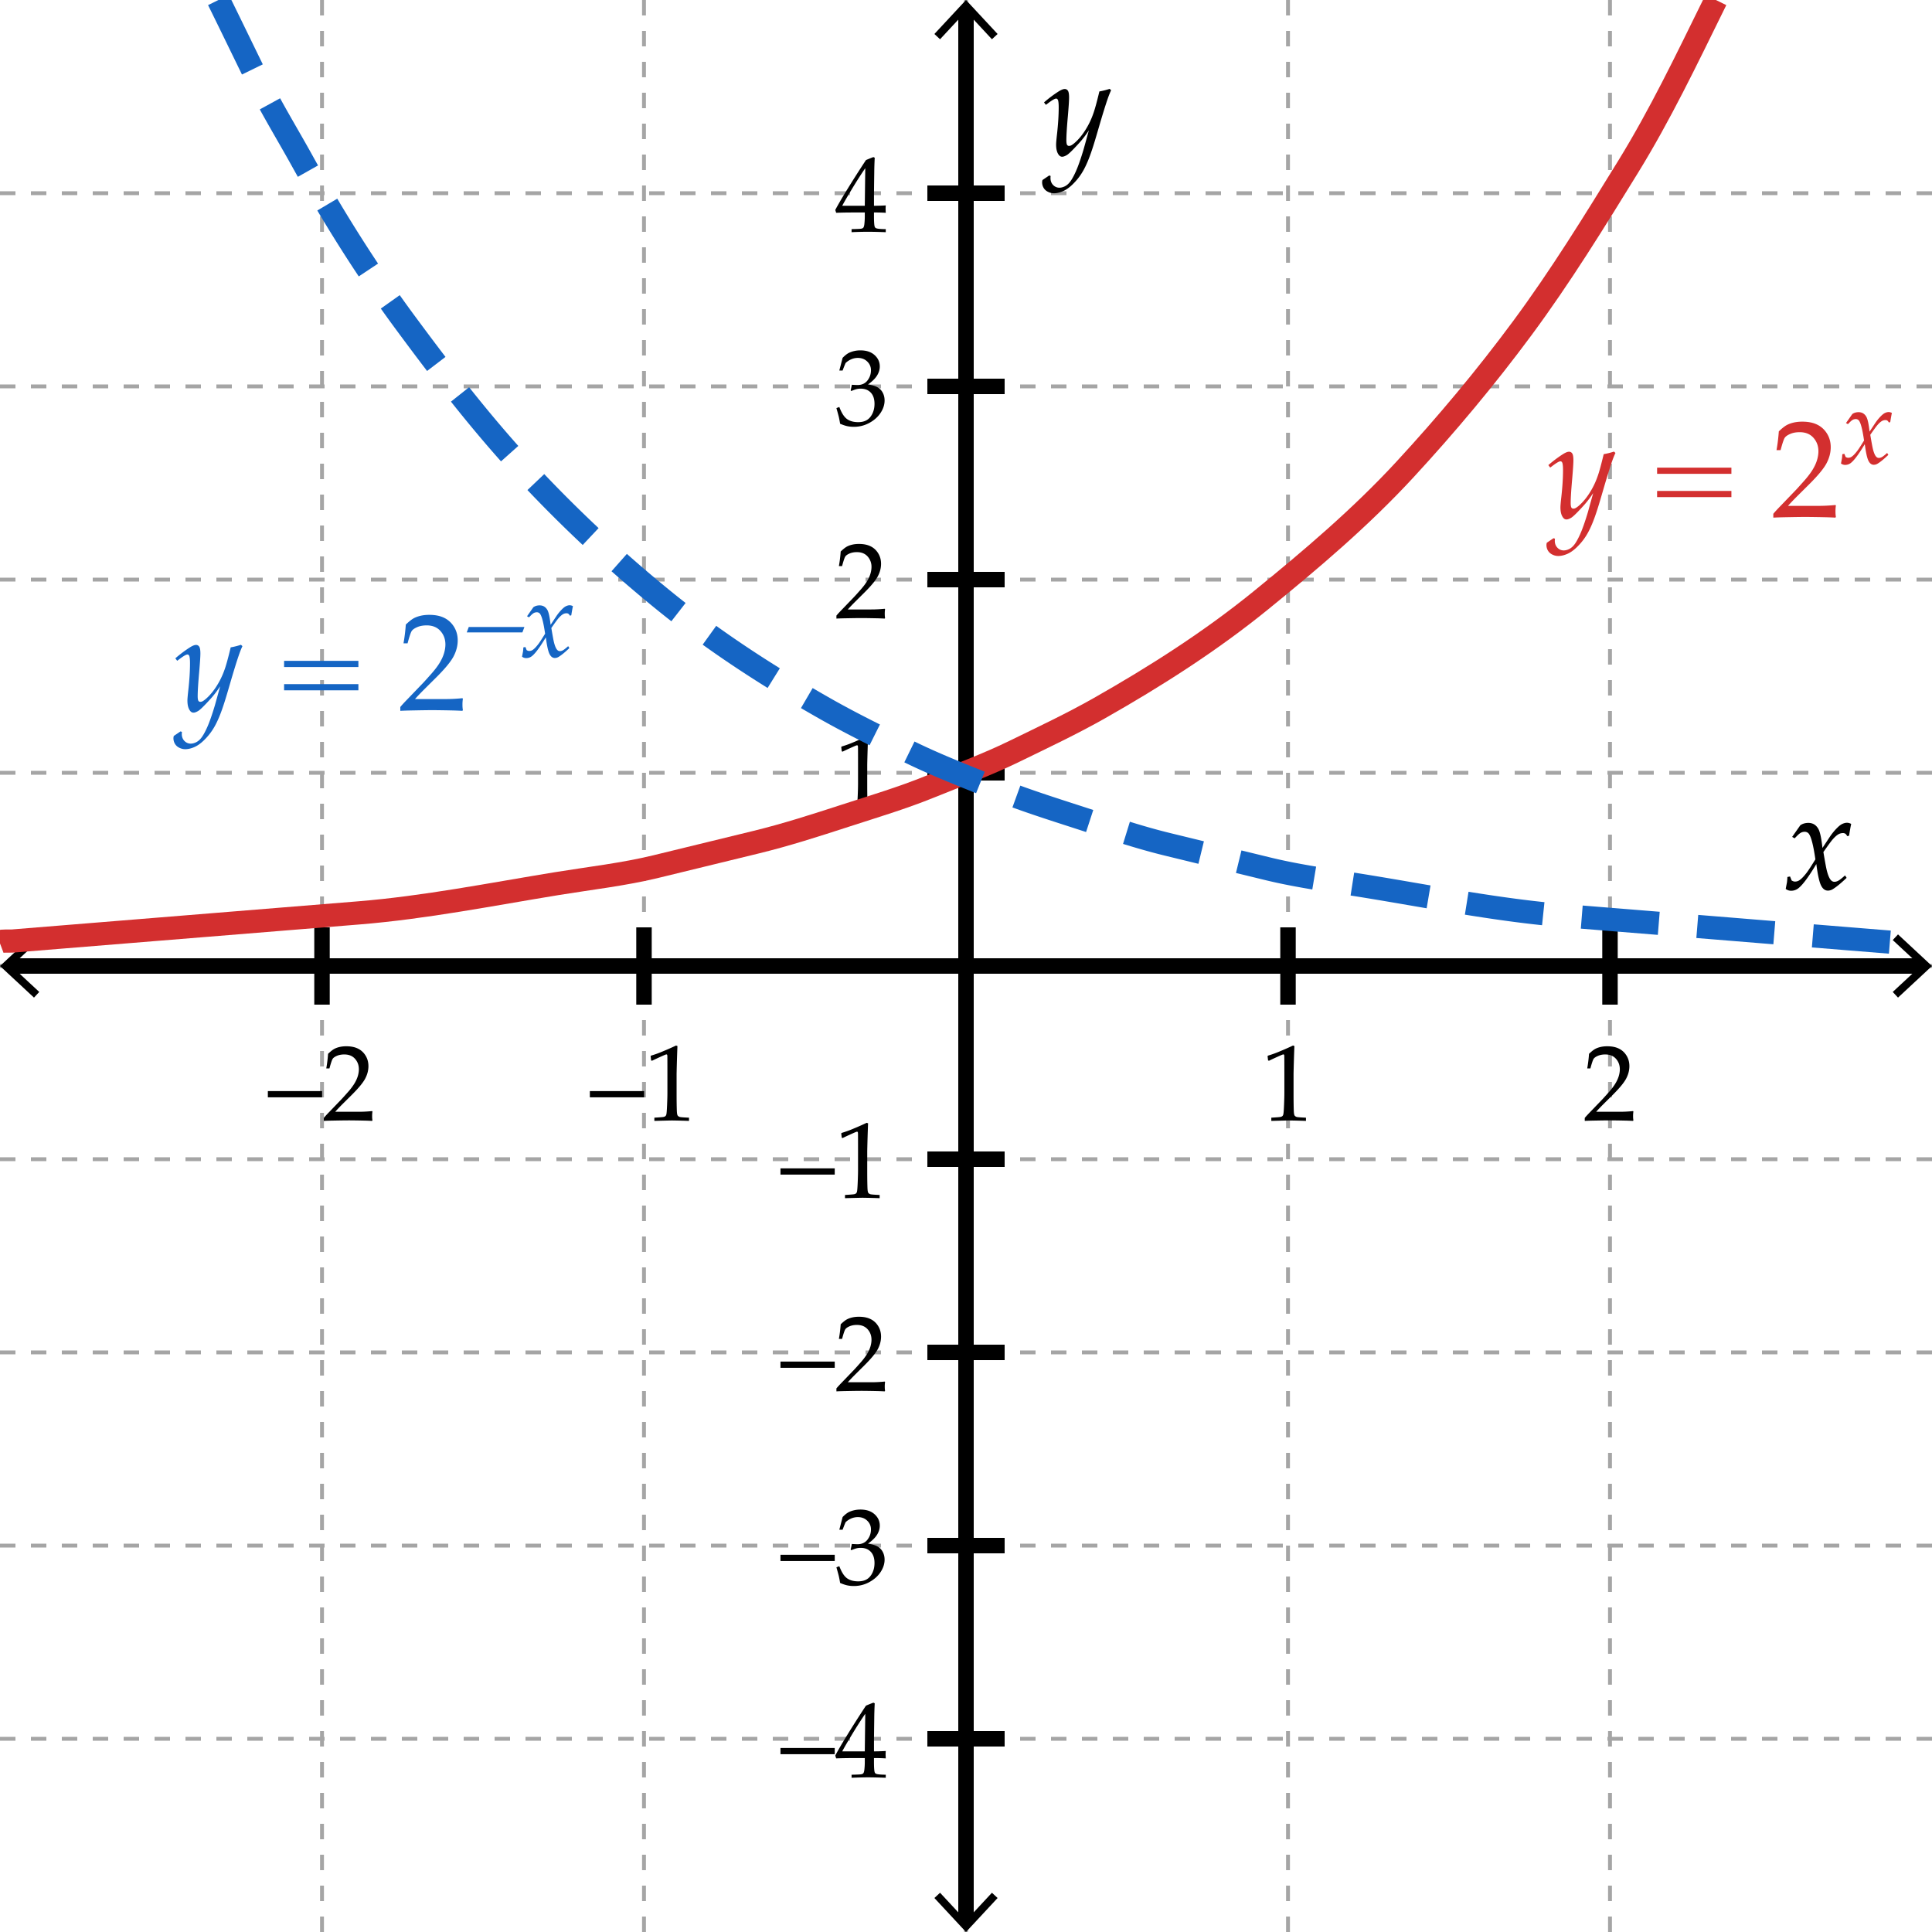
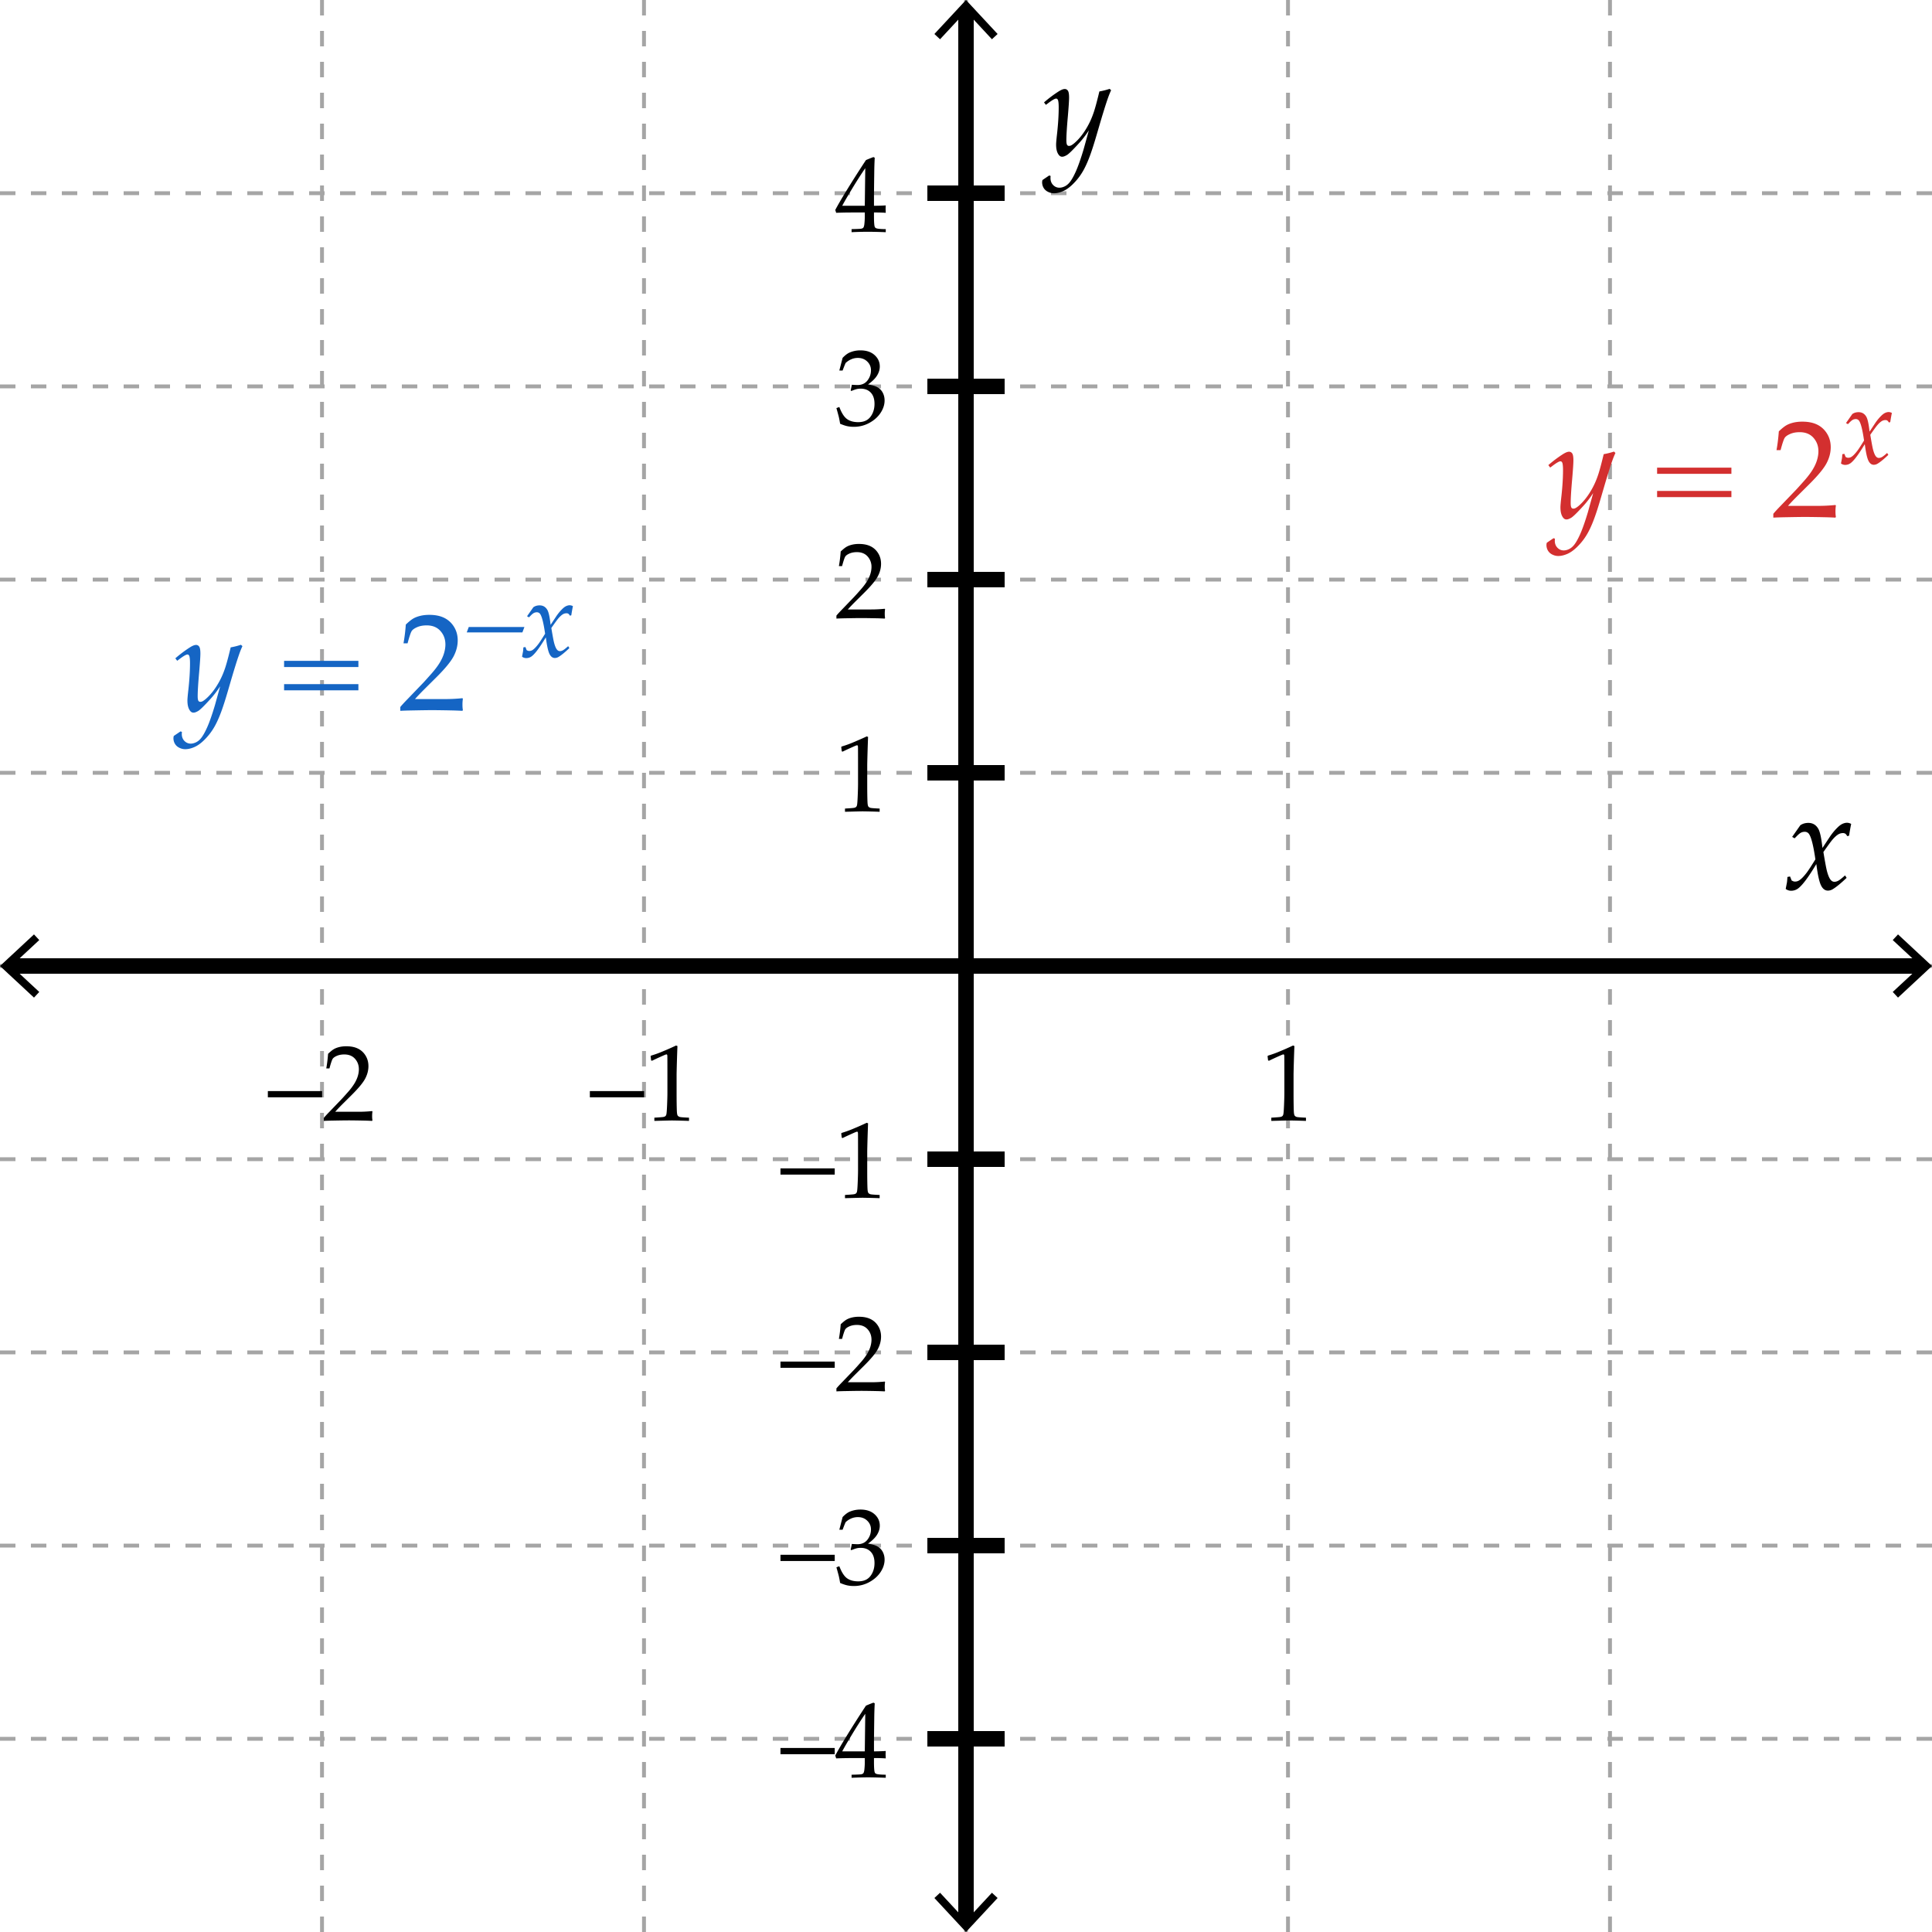
<svg xmlns="http://www.w3.org/2000/svg" width="250" height="250">
  <path fill="#FFF" d="M0 0h250v250H0z" />
  <g fill="#FFF" stroke="#A5A5A5" stroke-width=".5" stroke-miterlimit="10" stroke-dasharray="2">
    <path d="M41.667 0v250M83.333 0v250M125 0v250M166.667 0v250M208.333 0v250" />
    <g>
      <path d="M0 225h250M0 200h250M0 175h250M0 150h250M0 125h250M0 100h250M0 75h250M0 50h250M0 25h250" />
    </g>
  </g>
  <path fill="none" stroke="#000" stroke-width="2" stroke-miterlimit="10" d="M1.084 125h247.832" />
  <path d="M4.398 129.09l.682-.733-3.612-3.356 3.612-3.357-.682-.733L0 125.001zM245.602 129.09l-.682-.733 3.611-3.356-3.611-3.357.682-.733 4.398 4.09z" />
  <path fill="none" stroke="#000" stroke-width="2" stroke-miterlimit="10" d="M125 1.084v247.832" />
  <path d="M120.91 4.398l.733.682 3.356-3.612 3.357 3.612.733-.682L124.999 0zM120.91 245.602l.733-.682 3.356 3.611 3.357-3.611.733.682-4.09 4.398z" />
  <g fill="#FFF" stroke="#000" stroke-width="2" stroke-miterlimit="10">
-     <path d="M41.667 130v-10M83.333 130v-10M125 130v-10M166.667 130v-10M208.333 130v-10" />
-   </g>
+     </g>
  <g fill="#FFF" stroke="#000" stroke-width="2" stroke-miterlimit="10">
    <path d="M120 225h10M120 200h10M120 175h10M120 150h10M120 125h10M120 100h10M120 75h10M120 50h10M120 25h10" />
  </g>
  <g>
    <path d="M231.07 115.026l.167-.879a9.02 9.02 0 0 0 .053-.668l.343-.062.202.51c.158.1.299.149.422.149.205 0 .387-.05.545-.149.27-.164.598-.498.984-1.002.199-.258.574-.832 1.125-1.723-.246-1.717-.513-2.798-.8-3.243a.657.657 0 0 0-.58-.325c-.17 0-.33.037-.479.11-.15.073-.351.242-.603.505l-.229.229-.316-.185 1.055-1.503c.152-.105.315-.183.487-.233.174-.05.356-.075.55-.075.574 0 1.008.261 1.301.782.217.387.393 1.207.527 2.461l.984-1.485c.293-.428.606-.806.94-1.134.246-.246.472-.415.677-.505s.396-.136.571-.136c.182 0 .363.05.545.149-.1.475-.19.984-.272 1.529l-.237.053c-.088-.158-.172-.264-.25-.316a.555.555 0 0 0-.312-.079c-.193 0-.378.047-.554.141-.24.135-.504.369-.791.703-.188.217-.58.753-1.178 1.608.199 1.201.346 1.995.439 2.382.158.627.34 1.049.545 1.266.129.135.275.202.439.202s.335-.048.515-.145c.178-.097.467-.324.865-.681l.202.316c-.727.691-1.315 1.175-1.767 1.45a1.222 1.222 0 0 1-.65.202c-.381 0-.683-.231-.905-.694s-.422-1.377-.598-2.742c-.967 1.611-1.723 2.64-2.268 3.085a1.504 1.504 0 0 1-.976.369 1.134 1.134 0 0 1-.718-.237zM134.895 23.296l.87-.589.185.062a2.64 2.64 0 0 0-.018.272c0 .363.113.662.338.896.227.234.5.352.822.352.211 0 .432-.054.664-.163.23-.108.44-.274.628-.497.252-.293.527-.772.826-1.437s.636-1.625 1.011-2.878l.677-2.443c-.428.65-.864 1.216-1.31 1.696-.768.844-1.275 1.34-1.525 1.49-.248.149-.455.224-.619.224-.188 0-.346-.097-.475-.29-.205-.293-.308-.721-.308-1.283 0-.223.041-.691.123-1.406.141-1.283.211-2.414.211-3.393 0-.393-.021-.677-.062-.853a.44.44 0 0 0-.123-.246.223.223 0 0 0-.149-.053c-.176 0-.545.217-1.107.65-.1.076-.173.129-.22.158l-.237-.316a16.297 16.297 0 0 1 1.898-1.424c.328-.205.589-.308.782-.308.17 0 .307.073.408.22.104.146.154.445.154.896 0 .381-.053 1.184-.158 2.408-.129 1.436-.193 2.476-.193 3.12 0 .299.035.501.105.606.059.076.138.114.237.114s.199-.026.299-.079c.223-.123.487-.343.796-.659.307-.316.599-.68.874-1.09a10.2 10.2 0 0 0 1.16-2.32c.199-.533.466-1.5.8-2.9a9.288 9.288 0 0 0 1.327-.334l.193.176c-.164.346-.325.753-.483 1.222-.275.797-.653 2.021-1.134 3.674-.387 1.342-.677 2.294-.87 2.856-.357 1.078-.729 1.957-1.111 2.637a7.864 7.864 0 0 1-1.402 1.811c-.41.398-.822.687-1.234.866-.414.179-.805.268-1.174.268-.258 0-.513-.063-.765-.189s-.44-.299-.567-.519a1.41 1.41 0 0 1-.188-.708c0-.086.014-.186.044-.297zM34.66 141.995v-.807h7.021v.807H34.66zM41.899 145.044v-.383c.141-.178.396-.456.766-.834l1.524-1.586c.119-.123.408-.444.868-.964a7.73 7.73 0 0 0 .813-1.084c.196-.325.339-.643.431-.949.091-.309.137-.602.137-.879 0-.475-.132-.885-.396-1.23-.342-.461-.838-.69-1.49-.69-.365 0-.684.06-.957.178s-.457.249-.55.394c-.093.143-.231.555-.414 1.233h-.41c.109-.61.187-1.239.232-1.887.287-.273.527-.47.721-.588s.432-.213.714-.284c.283-.07.59-.105.923-.105.597 0 1.101.102 1.511.305.41.202.738.504.984.905s.369.854.369 1.36c0 .547-.14 1.086-.42 1.617-.28.53-.862 1.236-1.747 2.115l-1.169 1.162c-.424.424-.745.762-.964 1.012h3.001c.602 0 1.192-.029 1.771-.089l.048.055a3.99 3.99 0 0 0-.041.608c0 .209.014.387.041.533l-.048.075a30.589 30.589 0 0 0-1.107-.041c-.93-.019-1.552-.027-1.866-.027-.396 0-1.064.009-2.003.027-.516.009-.94.022-1.272.041zM76.327 141.995v-.807h7.021v.807h-7.021zM84.379 137.258l-.123-.034-.068-.561.068-.068a14.02 14.02 0 0 0 1.593-.581 32.816 32.816 0 0 0 1.634-.725l.178.068a194.558 194.558 0 0 0-.109 3.596v2.536c0 1.012.011 1.777.034 2.297.014.306.051.498.113.577.062.08.153.137.273.172.121.033.516.064 1.186.092v.417a100.91 100.91 0 0 0-2.167-.055c-.219 0-.991.019-2.317.055v-.417c.693-.041 1.093-.074 1.2-.1.107-.024.187-.062.239-.112s.09-.12.113-.212c.037-.141.068-.548.096-1.221.027-.672.041-1.182.041-1.527v-2.693c0-1.098-.002-1.787-.007-2.064 0-.123-.016-.201-.048-.232a.101.101 0 0 0-.075-.027c-.041 0-.146.037-.314.109-.776.345-1.289.583-1.54.71z" />
    <g>
      <path d="M164.213 137.258l-.123-.034-.068-.561.068-.068a14.08 14.08 0 0 0 1.592-.581 33.014 33.014 0 0 0 1.635-.725l.178.068a194.558 194.558 0 0 0-.109 3.596v2.536c0 1.012.011 1.777.033 2.297.014.306.052.498.113.577a.51.51 0 0 0 .273.172c.121.033.516.064 1.186.092v.417a100.88 100.88 0 0 0-2.166-.055c-.219 0-.992.019-2.318.055v-.417c.693-.041 1.094-.074 1.2-.1.106-.024.187-.062.239-.112s.09-.12.113-.212c.036-.141.068-.548.096-1.221.027-.672.041-1.182.041-1.527v-2.693c0-1.098-.003-1.787-.008-2.064 0-.123-.016-.201-.047-.232a.105.105 0 0 0-.076-.027c-.041 0-.146.037-.314.109-.775.345-1.288.583-1.538.71z" />
    </g>
    <g>
-       <path d="M205.066 145.044v-.383c.141-.178.396-.456.766-.834l1.523-1.586c.119-.123.408-.444.869-.964.346-.396.617-.758.812-1.084.196-.325.34-.643.432-.949.091-.309.137-.602.137-.879 0-.475-.133-.885-.396-1.23-.342-.461-.839-.69-1.49-.69-.365 0-.684.06-.957.178s-.457.249-.551.394c-.094.143-.231.555-.414 1.233h-.41c.109-.61.188-1.239.232-1.887.287-.273.527-.47.722-.588s.432-.213.714-.284c.283-.07.591-.105.924-.105.597 0 1.1.102 1.51.305.41.202.738.504.984.905s.369.854.369 1.36c0 .547-.14 1.086-.42 1.617-.28.53-.862 1.236-1.746 2.115l-1.17 1.162c-.424.424-.744.762-.963 1.012h3c.602 0 1.192-.029 1.771-.089l.047.055a3.99 3.99 0 0 0-.041.608c0 .209.014.387.041.533l-.047.075a30.589 30.589 0 0 0-1.107-.041c-.93-.019-1.553-.027-1.867-.027-.396 0-1.063.009-2.002.027-.516.009-.94.022-1.272.041z" />
-     </g>
+       </g>
    <g>
      <path d="M100.993 226.995v-.807h7.021v.807h-7.021zM110.194 230.044v-.396c.711-.014 1.128-.033 1.251-.058a.478.478 0 0 0 .26-.121c.064-.077.109-.217.137-.418a8.71 8.71 0 0 0 .062-1.049v-.508h-1.497c-.825 0-1.561.014-2.208.041l-.116-.369c.351-.66.82-1.47 1.408-2.427a144.032 144.032 0 0 1 2.563-4.026 17.057 17.057 0 0 1 .964-.389l.171.082a45.468 45.468 0 0 0-.062 2.023c-.023 1.69-.034 2.618-.034 2.782v1.415a26.37 26.37 0 0 0 1.524-.048 9.474 9.474 0 0 0-.021.451l.021.506a20.898 20.898 0 0 0-1.176-.041h-.349v.459c0 .769.034 1.237.103 1.406a.319.319 0 0 0 .164.164c.173.078.592.119 1.258.124v.396a67.278 67.278 0 0 0-2.27-.055c-.569.001-1.287.02-2.153.056zm-1.21-3.418h2.919l.062-4.86c-.497.715-1.059 1.59-1.685 2.625s-1.059 1.779-1.296 2.235zM100.993 201.995v-.807h7.021v.807h-7.021zM108.711 204.832a13.978 13.978 0 0 0-.171-.896 46.81 46.81 0 0 0-.308-1.128l.376-.144c.287.766.616 1.284.988 1.556.372.271.855.406 1.453.406.438 0 .806-.086 1.104-.26s.541-.449.728-.827.28-.804.28-1.278c0-.633-.162-1.12-.485-1.459-.324-.34-.759-.51-1.306-.51-.182 0-.352.018-.509.055s-.391.119-.701.246l-.082-.068.15-.738c.365.023.608.034.731.034.556 0 .985-.195 1.289-.585.303-.391.455-.832.455-1.326 0-.443-.161-.819-.482-1.13s-.728-.466-1.22-.466c-.296 0-.581.059-.854.178s-.515.277-.725.479c-.082.174-.212.499-.39.978h-.424l.424-1.641c.305-.319.592-.542.861-.67.442-.2.925-.301 1.449-.301.77 0 1.38.203 1.829.609s.673.899.673 1.479c0 .393-.116.779-.349 1.16s-.626.77-1.183 1.167c.515.068.922.186 1.221.352.299.166.529.4.69.703.161.303.242.641.242 1.015 0 .541-.172 1.074-.516 1.598-.343.523-.825.955-1.446 1.297a4.117 4.117 0 0 1-2.017.512c-.319 0-.611-.029-.875-.089s-.563-.161-.9-.308zM100.993 176.995v-.807h7.021v.807h-7.021zM108.232 180.044v-.383c.141-.178.396-.456.766-.834l1.524-1.586c.119-.123.408-.444.868-.964a7.73 7.73 0 0 0 .813-1.084c.196-.325.339-.643.431-.949.091-.309.137-.602.137-.879 0-.475-.132-.885-.396-1.23-.342-.461-.838-.69-1.49-.69-.365 0-.684.06-.957.178s-.457.249-.55.394c-.093.143-.231.555-.414 1.233h-.41c.109-.61.187-1.239.232-1.887.287-.273.527-.47.721-.588s.432-.213.714-.284c.283-.07.59-.105.923-.105.597 0 1.101.102 1.511.305.41.202.738.504.984.905s.369.854.369 1.36c0 .547-.14 1.086-.42 1.617-.28.53-.862 1.236-1.747 2.115l-1.169 1.162c-.424.424-.745.762-.964 1.012h3.001c.602 0 1.192-.029 1.771-.089l.048.055a3.99 3.99 0 0 0-.041.608c0 .209.014.387.041.533l-.048.075a30.589 30.589 0 0 0-1.107-.041c-.93-.019-1.552-.027-1.866-.027-.396 0-1.064.009-2.003.027-.515.009-.939.022-1.272.041zM100.993 151.995v-.807h7.021v.807h-7.021zM109.046 147.258l-.123-.034-.068-.561.068-.068a14.02 14.02 0 0 0 1.593-.581 32.816 32.816 0 0 0 1.634-.725l.178.068a194.558 194.558 0 0 0-.109 3.596v2.536c0 1.012.011 1.777.034 2.297.014.306.051.498.113.577.062.08.153.137.273.172.121.033.516.064 1.186.092v.417a100.91 100.91 0 0 0-2.167-.055c-.219 0-.991.019-2.317.055v-.417c.693-.041 1.093-.074 1.2-.1.107-.024.187-.062.239-.112s.09-.12.113-.212c.037-.141.068-.548.096-1.221.027-.672.041-1.182.041-1.527v-2.693c0-1.098-.002-1.787-.007-2.064 0-.123-.016-.201-.048-.232a.101.101 0 0 0-.075-.027c-.041 0-.146.037-.314.109-.777.345-1.29.583-1.54.71z" />
      <g>
        <path d="M109.046 97.258l-.123-.034-.068-.561.068-.068a13.83 13.83 0 0 0 1.593-.581c.848-.36 1.392-.602 1.634-.725l.178.068a194.558 194.558 0 0 0-.109 3.596v2.536c0 1.012.011 1.777.034 2.297.014.305.051.498.113.578s.153.137.273.171.516.065 1.186.092v.417a94.249 94.249 0 0 0-2.167-.055c-.219 0-.991.018-2.317.055v-.417c.693-.041 1.093-.074 1.2-.099s.187-.062.239-.113.09-.121.113-.212c.037-.141.068-.548.096-1.22s.041-1.182.041-1.528v-2.693c0-1.098-.002-1.787-.007-2.064 0-.123-.016-.201-.048-.232a.101.101 0 0 0-.075-.027c-.041 0-.146.037-.314.109-.777.345-1.29.582-1.54.71z" />
      </g>
      <g>
        <path d="M108.232 80.044v-.383c.141-.178.396-.456.766-.834l1.524-1.586c.119-.123.408-.444.868-.964.346-.396.618-.758.813-1.083s.339-.643.431-.95.137-.601.137-.878a1.97 1.97 0 0 0-.396-1.23c-.342-.46-.838-.69-1.49-.69-.365 0-.684.059-.957.178s-.457.25-.55.393-.231.555-.414 1.234h-.41c.109-.611.187-1.24.232-1.887.287-.273.527-.469.721-.588s.432-.213.714-.284.59-.106.923-.106c.597 0 1.101.102 1.511.304s.738.505.984.906.369.854.369 1.36c0 .547-.14 1.086-.42 1.617s-.862 1.236-1.747 2.116l-1.169 1.162c-.424.424-.745.761-.964 1.012h3.001c.602 0 1.192-.03 1.771-.089l.048.055a3.99 3.99 0 0 0-.041.608c0 .209.014.387.041.533l-.048.075a33.069 33.069 0 0 0-1.107-.041c-.93-.018-1.552-.027-1.866-.027-.396 0-1.064.009-2.003.027-.515.008-.939.022-1.272.04z" />
      </g>
      <g>
        <path d="M108.711 54.832a13.978 13.978 0 0 0-.171-.896 48.248 48.248 0 0 0-.308-1.128l.376-.144c.287.766.616 1.284.988 1.555s.855.407 1.453.407c.438 0 .806-.086 1.104-.26s.541-.449.728-.827.28-.804.28-1.278c0-.633-.162-1.12-.485-1.459s-.759-.509-1.306-.509c-.182 0-.352.018-.509.055s-.391.119-.701.246l-.082-.068.15-.738c.365.023.608.034.731.034.556 0 .985-.195 1.289-.585.303-.391.455-.832.455-1.326 0-.443-.161-.819-.482-1.13s-.728-.466-1.22-.466c-.296 0-.581.059-.854.178s-.515.278-.725.479c-.082.173-.212.499-.39.978h-.424l.424-1.641c.305-.319.592-.542.861-.67a3.459 3.459 0 0 1 1.449-.301c.77 0 1.38.203 1.829.609s.673.899.673 1.479c0 .393-.116.779-.349 1.16-.232.381-.626.771-1.183 1.167.515.068.922.186 1.221.352.299.166.529.4.69.703.161.303.242.641.242 1.014 0 .542-.172 1.074-.516 1.598-.343.523-.825.956-1.446 1.297a4.117 4.117 0 0 1-2.017.512c-.319 0-.611-.03-.875-.089s-.563-.162-.9-.308z" />
      </g>
      <g>
        <path d="M110.194 30.044v-.396c.711-.014 1.128-.033 1.251-.058a.478.478 0 0 0 .26-.12c.064-.078.109-.217.137-.418a8.71 8.71 0 0 0 .062-1.049v-.507h-1.497c-.825 0-1.561.014-2.208.041l-.116-.369c.351-.661.82-1.47 1.408-2.427a144.032 144.032 0 0 1 2.563-4.026 17.057 17.057 0 0 1 .964-.389l.171.082a45.418 45.418 0 0 0-.062 2.023 494.042 494.042 0 0 0-.034 2.782v1.415c.62-.004 1.128-.021 1.524-.048a9.361 9.361 0 0 0-.021.451l.021.506a20.898 20.898 0 0 0-1.176-.041h-.349v.459c0 .768.034 1.237.103 1.406a.32.32 0 0 0 .164.165c.173.078.592.119 1.258.124v.396a64.688 64.688 0 0 0-2.27-.055 48.285 48.285 0 0 0-2.153.053zm-1.21-3.418h2.919l.062-4.86c-.497.715-1.059 1.59-1.685 2.625s-1.059 1.779-1.296 2.235z" />
      </g>
    </g>
  </g>
  <g>
-     <path fill="none" stroke="#D32F2F" stroke-width="3" d="M-.077 121.875c.447-.168 1.233-.069 1.724-.109 2.118-.172 4.235-.345 6.353-.516 4.292-.348 8.585-.701 12.877-1.046 8.528-.688 17.056-1.383 25.583-2.079 8.581-.7 17.088-2.396 25.584-3.782 4.282-.698 8.662-1.19 12.877-2.218l12.877-3.139c3.932-.958 7.739-2.187 11.586-3.436 3.66-1.189 7.354-2.29 10.921-3.738 3.651-1.482 7.381-2.846 10.922-4.574 3.729-1.819 7.475-3.579 11.083-5.628 7.25-4.117 14.349-8.645 20.829-13.912 6.528-5.306 12.95-10.754 18.667-16.949 5.395-5.846 10.455-11.898 15.187-18.295 4.966-6.713 9.321-13.788 13.697-20.892 4.123-6.692 7.548-13.847 11.016-20.891l.331-.672" />
    <g fill="#D32F2F">
      <path d="M200.154 70.232l.87-.589.185.062a2.64 2.64 0 0 0-.018.272c0 .363.112.662.338.896s.5.352.822.352c.211 0 .432-.055.664-.163.23-.108.44-.274.628-.497.252-.293.527-.772.826-1.437s.636-1.625 1.011-2.878l.677-2.443c-.428.65-.864 1.216-1.31 1.696-.768.844-1.276 1.34-1.525 1.49s-.455.224-.619.224c-.188 0-.346-.097-.475-.29-.205-.293-.308-.721-.308-1.283 0-.223.041-.691.123-1.406.141-1.283.211-2.414.211-3.393 0-.393-.021-.677-.062-.853a.44.44 0 0 0-.123-.246.223.223 0 0 0-.149-.053c-.176 0-.545.217-1.107.65-.1.076-.173.129-.22.158l-.237-.316a16.297 16.297 0 0 1 1.898-1.424c.328-.205.589-.308.782-.308.17 0 .306.073.408.22s.154.445.154.896c0 .381-.053 1.184-.158 2.408-.129 1.436-.193 2.476-.193 3.12 0 .299.035.501.105.606.059.076.138.114.237.114s.199-.026.299-.079c.223-.123.487-.343.796-.659.307-.316.599-.68.874-1.09a10.2 10.2 0 0 0 1.16-2.32c.199-.533.466-1.5.8-2.9a9.288 9.288 0 0 0 1.327-.334l.193.176c-.164.346-.325.753-.483 1.222-.275.797-.653 2.021-1.134 3.674-.387 1.342-.677 2.294-.87 2.856-.357 1.078-.729 1.957-1.111 2.637a7.864 7.864 0 0 1-1.402 1.811c-.41.398-.822.687-1.234.866-.414.178-.805.268-1.174.268-.258 0-.513-.062-.765-.189a1.301 1.301 0 0 1-.567-.518 1.41 1.41 0 0 1-.188-.708c0-.087.015-.186.044-.298zM224.043 60.512v.8h-9.615v-.8h9.615zm0 3.014v.8h-9.615v-.8h9.615zM229.466 66.98v-.492c.182-.229.51-.586.984-1.072l1.96-2.039c.152-.158.524-.571 1.116-1.239.445-.51.794-.974 1.046-1.393s.437-.826.554-1.222.176-.772.176-1.129c0-.609-.17-1.137-.51-1.582-.439-.592-1.078-.888-1.916-.888-.469 0-.879.076-1.23.229s-.588.321-.707.505c-.121.185-.298.713-.532 1.586h-.527c.141-.785.24-1.594.299-2.426.369-.352.678-.604.927-.756s.556-.274.919-.365.759-.136 1.187-.136c.768 0 1.415.13 1.942.391s.949.649 1.266 1.165.475 1.099.475 1.749c0 .703-.181 1.396-.54 2.079-.361.683-1.109 1.589-2.246 2.72l-1.503 1.494c-.545.545-.958.979-1.239 1.301h3.858c.773 0 1.532-.038 2.276-.114l.062.07a5.094 5.094 0 0 0-.053.782c0 .27.018.498.053.686l-.062.097a43.95 43.95 0 0 0-1.424-.053 157.214 157.214 0 0 0-2.399-.035c-.51 0-1.368.012-2.575.035-.665.011-1.209.029-1.637.052zM238.222 59.975l.13-.683c.018-.146.031-.319.041-.52l.267-.048.157.396a.627.627 0 0 0 .327.116c.16 0 .301-.039.424-.116.21-.127.465-.387.766-.779.154-.2.446-.647.874-1.339-.191-1.334-.398-2.175-.621-2.521a.512.512 0 0 0-.451-.252.829.829 0 0 0-.372.085c-.116.057-.272.188-.469.393l-.178.178-.245-.144.819-1.168a1.27 1.27 0 0 1 .379-.181c.135-.039.277-.058.428-.058.446 0 .783.203 1.011.608.169.301.305.938.41 1.913l.765-1.155c.229-.333.472-.626.731-.881.191-.191.366-.322.526-.393.159-.071.307-.106.443-.106a.88.88 0 0 1 .424.116c-.077.369-.148.765-.212 1.188l-.185.041a.712.712 0 0 0-.194-.246.432.432 0 0 0-.242-.062.905.905 0 0 0-.431.109c-.187.105-.392.287-.615.547-.146.168-.451.585-.915 1.25.154.934.269 1.551.342 1.852.122.487.264.815.423.984.101.105.214.157.342.157s.261-.038.399-.113c.14-.075.363-.251.673-.529l.157.246c-.564.538-1.022.914-1.373 1.127a.956.956 0 0 1-.506.157c-.296 0-.53-.18-.703-.54-.173-.359-.328-1.07-.465-2.131-.751 1.252-1.339 2.052-1.763 2.398a1.17 1.17 0 0 1-.758.287.88.88 0 0 1-.56-.183z" />
    </g>
-     <path fill="none" stroke="#1565C4" stroke-width="3" stroke-dasharray="10,5" d="M28.269-.001c1.717 3.479 3.402 6.979 5.112 10.462 1.727 3.516 3.812 6.896 5.708 10.324 3.976 7.188 8.447 14.315 13.33 20.926 4.815 6.521 9.738 12.915 15.241 18.878a175.157 175.157 0 0 0 18.237 17.107c6.473 5.264 13.583 9.86 20.828 13.975 3.622 2.057 7.341 3.863 11.083 5.691 3.556 1.737 7.255 3.148 10.922 4.637 3.579 1.453 7.248 2.608 10.922 3.799 3.8 1.232 7.562 2.52 11.443 3.464 4.321 1.052 8.641 2.109 12.963 3.16 4.191 1.019 8.492 1.57 12.749 2.264 8.534 1.392 17.094 3.108 25.713 3.809 8.499.69 16.999 1.375 25.497 2.071 7.161.586 14.321 1.164 21.482 1.746" />
    <g fill="#1565C4">
      <path d="M22.487 95.232l.87-.589.185.062a2.64 2.64 0 0 0-.018.272c0 .363.112.662.338.896s.5.352.822.352c.211 0 .432-.055.664-.163.23-.108.44-.274.628-.497.252-.293.527-.772.826-1.437s.636-1.625 1.011-2.878l.677-2.443c-.428.65-.864 1.216-1.31 1.696-.768.844-1.276 1.34-1.525 1.49s-.455.224-.619.224c-.188 0-.346-.097-.475-.29-.205-.293-.308-.721-.308-1.283 0-.223.041-.691.123-1.406.141-1.283.211-2.414.211-3.393 0-.393-.021-.677-.062-.853a.44.44 0 0 0-.123-.246.223.223 0 0 0-.149-.053c-.176 0-.545.217-1.107.65-.1.076-.173.129-.22.158l-.237-.316a16.297 16.297 0 0 1 1.898-1.424c.328-.205.589-.308.782-.308.17 0 .306.073.408.22s.154.445.154.896c0 .381-.053 1.184-.158 2.408-.129 1.436-.193 2.476-.193 3.12 0 .299.035.501.105.606.059.076.138.114.237.114s.199-.026.299-.079c.223-.123.487-.343.796-.659.307-.316.599-.68.874-1.09a10.2 10.2 0 0 0 1.16-2.32c.199-.533.466-1.5.8-2.9a9.288 9.288 0 0 0 1.327-.334l.193.176c-.164.346-.325.753-.483 1.222-.275.797-.653 2.021-1.134 3.674-.387 1.342-.677 2.294-.87 2.856-.357 1.078-.729 1.957-1.111 2.637a7.864 7.864 0 0 1-1.402 1.811c-.41.398-.822.687-1.234.866-.414.178-.805.268-1.174.268-.258 0-.513-.062-.765-.189a1.301 1.301 0 0 1-.567-.518 1.41 1.41 0 0 1-.188-.708c0-.087.015-.186.044-.298zM46.376 85.512v.8h-9.615v-.8h9.615zm0 3.014v.8h-9.615v-.8h9.615zM51.799 91.98v-.492c.182-.229.51-.586.984-1.072l1.96-2.039c.152-.158.524-.571 1.116-1.239.445-.51.794-.974 1.046-1.393s.437-.826.554-1.222.176-.772.176-1.129c0-.609-.17-1.137-.51-1.582-.439-.592-1.078-.888-1.916-.888-.469 0-.879.076-1.23.229s-.588.321-.707.505c-.121.185-.298.713-.532 1.586h-.527c.141-.785.24-1.594.299-2.426.369-.352.678-.604.927-.756s.556-.274.919-.365.759-.136 1.187-.136c.768 0 1.415.13 1.942.391s.949.649 1.266 1.165.475 1.099.475 1.749c0 .703-.181 1.396-.54 2.079-.361.683-1.109 1.589-2.246 2.72l-1.503 1.494c-.545.545-.958.979-1.239 1.301h3.858c.773 0 1.532-.038 2.276-.114l.062.07a5.094 5.094 0 0 0-.053.782c0 .27.018.498.053.686l-.062.097a43.95 43.95 0 0 0-1.424-.053 157.214 157.214 0 0 0-2.399-.035c-.51 0-1.368.012-2.575.035-.665.011-1.209.029-1.637.052zM60.397 81.832l.26-.697h7.201l-.26.697h-7.201zM67.551 84.975l.13-.683c.018-.146.031-.319.041-.52l.267-.048.157.396a.627.627 0 0 0 .327.116c.16 0 .301-.039.424-.116.21-.127.465-.387.766-.779.154-.2.446-.647.874-1.339-.191-1.334-.398-2.175-.621-2.521a.512.512 0 0 0-.451-.252.829.829 0 0 0-.372.085c-.116.057-.272.188-.469.393l-.178.178-.246-.144.819-1.168a1.27 1.27 0 0 1 .379-.181c.135-.039.277-.058.428-.058.446 0 .783.203 1.011.608.169.301.305.938.41 1.913l.765-1.155c.229-.333.472-.626.731-.881.191-.191.366-.322.526-.393.159-.071.307-.106.443-.106a.88.88 0 0 1 .424.116c-.077.369-.148.765-.212 1.188l-.185.041a.712.712 0 0 0-.194-.246.432.432 0 0 0-.242-.062.905.905 0 0 0-.431.109c-.187.105-.392.287-.615.547-.146.168-.451.585-.915 1.25.154.934.269 1.551.342 1.852.122.487.264.815.423.984.101.105.214.157.342.157s.261-.038.399-.113c.14-.075.363-.251.673-.529l.157.246c-.564.538-1.022.914-1.373 1.127a.956.956 0 0 1-.506.157c-.296 0-.53-.18-.703-.54-.173-.359-.328-1.07-.465-2.131-.751 1.252-1.339 2.052-1.763 2.398a1.17 1.17 0 0 1-.758.287.88.88 0 0 1-.559-.183z" />
    </g>
  </g>
</svg>